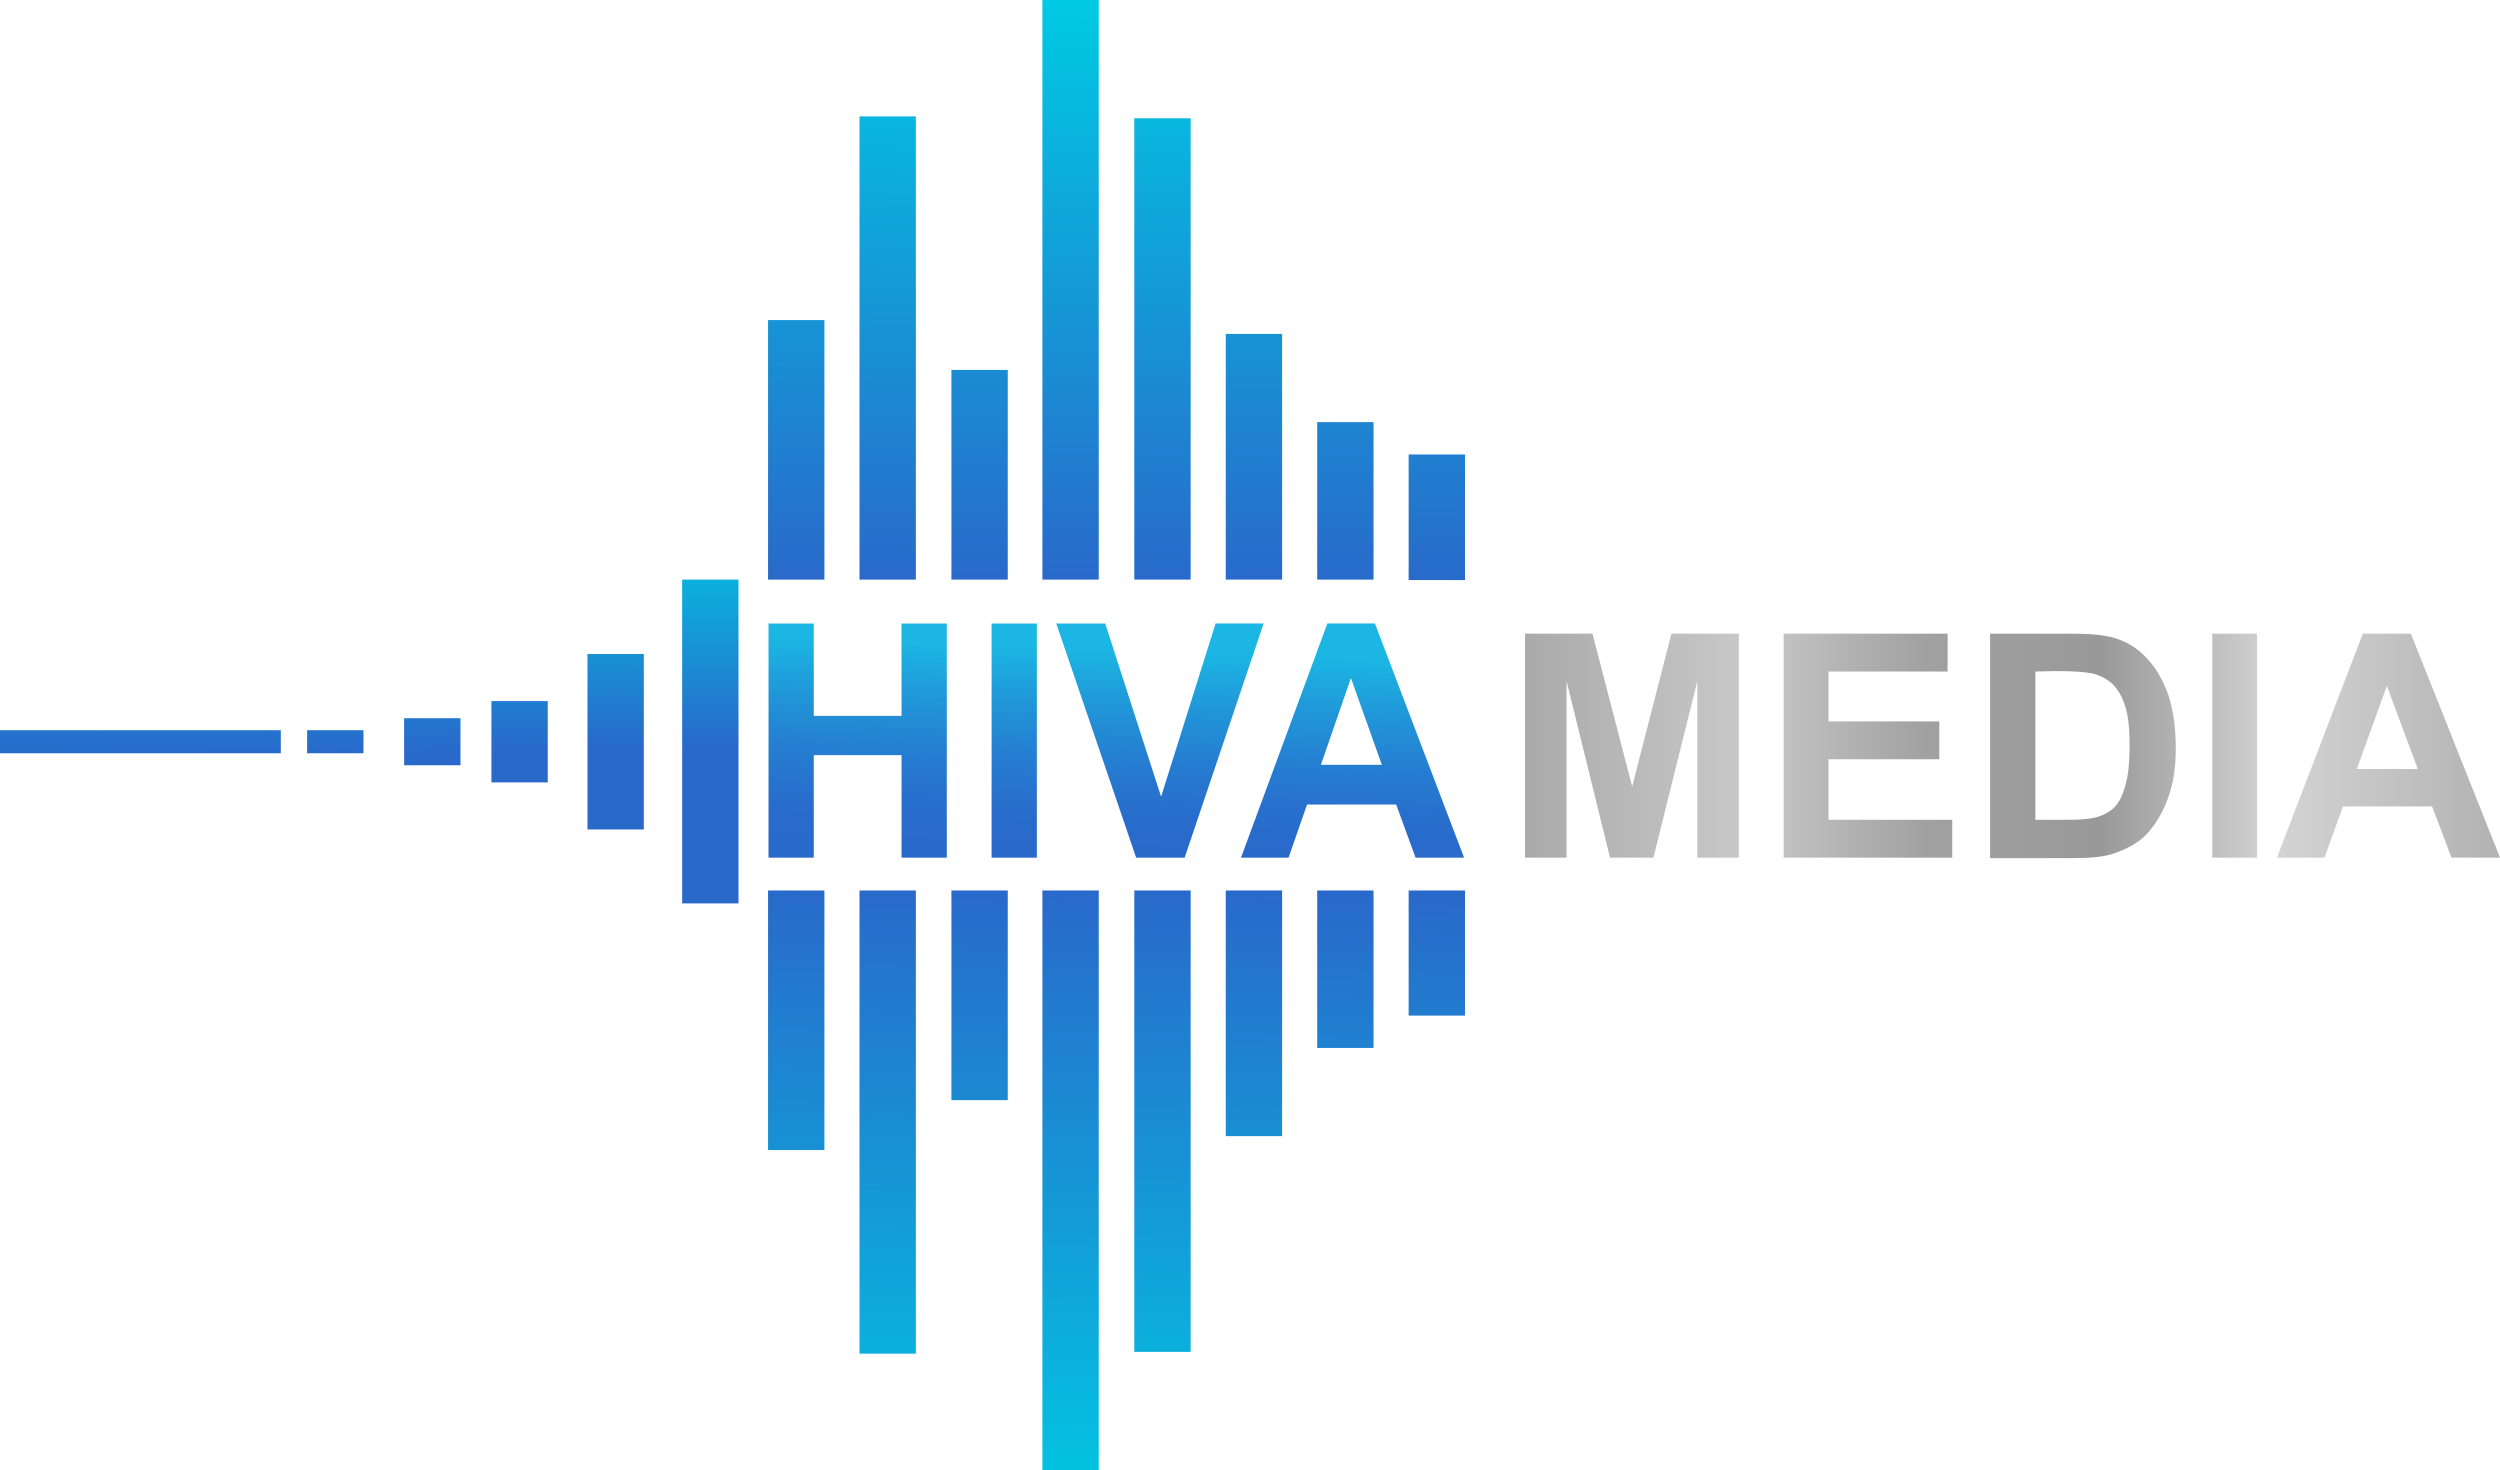
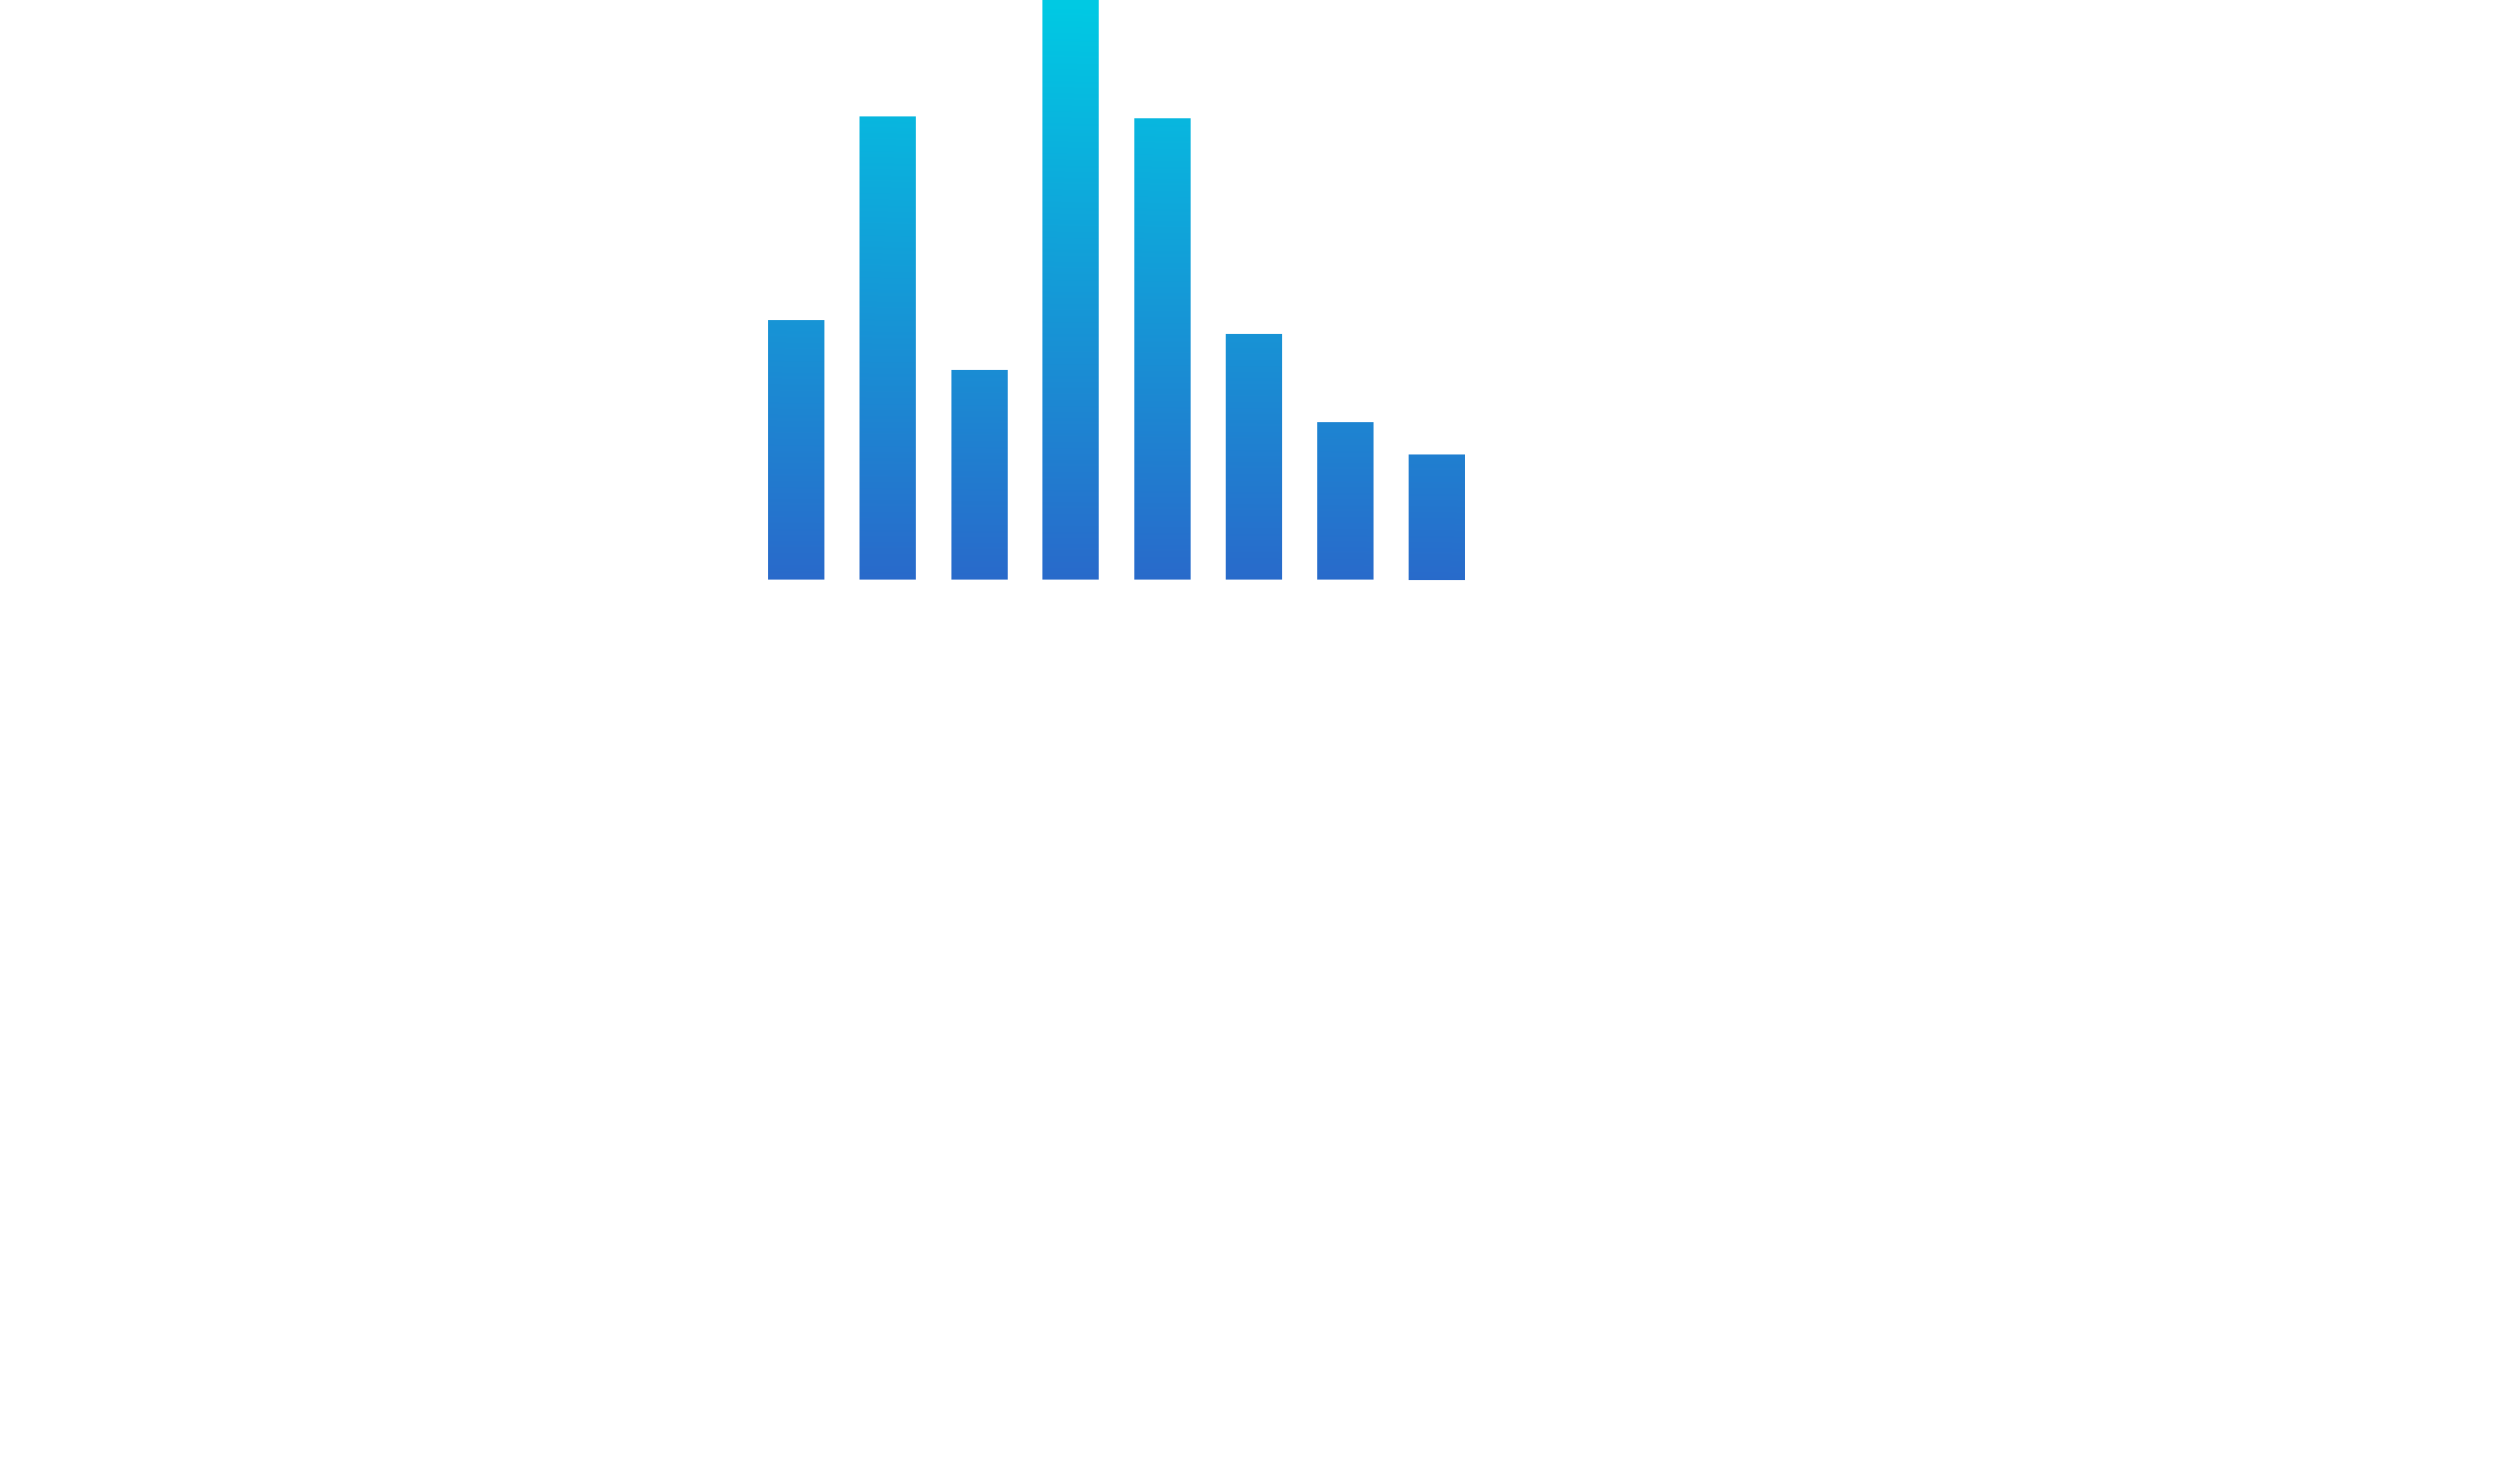
<svg xmlns="http://www.w3.org/2000/svg" id="Layer_1" x="0px" y="0px" viewBox="0 0 541.3 318.3" style="enable-background:new 0 0 541.3 318.3;" xml:space="preserve">
  <style type="text/css">	.st0{fill-rule:evenodd;clip-rule:evenodd;fill:url(#SVGID_1_);}	.st1{fill-rule:evenodd;clip-rule:evenodd;fill:url(#SVGID_00000170243949916129647840000003744995276000081310_);}	.st2{fill-rule:evenodd;clip-rule:evenodd;fill:url(#SVGID_00000092447472934539409550000006206286578526133408_);}	.st3{fill-rule:evenodd;clip-rule:evenodd;fill:url(#SVGID_00000145744086053094545730000001950577509580922539_);}	.st4{fill-rule:evenodd;clip-rule:evenodd;fill:url(#SVGID_00000002357450182117157910000010372556931425613994_);}</style>
  <linearGradient id="SVGID_1_" gradientUnits="userSpaceOnUse" x1="241.439" y1="193.628" x2="242.888" y2="318.498" gradientTransform="matrix(1 0 0 -1 0 320)">
    <stop offset="0" style="stop-color:#2969CA" />
    <stop offset="1" style="stop-color:#00C9E3" />
  </linearGradient>
  <path class="st0" d="M237.9,0h-12.2v125.5h12.2V0L237.9,0z M257.8,25.6h-12.2v99.9h12.2V25.6L257.8,25.6z M277.6,72.3h-12.2v53.2 h12.2V72.3L277.6,72.3z M297.4,91.4h-12.2v34.1h12.2V91.4L297.4,91.4z M317.2,98.4H305v27.2h12.2V98.4L317.2,98.4z M218.1,80.1H206 v45.4h12.2V80.1L218.1,80.1z M198.3,25.2h-12.2v100.3h12.2V25.2L198.3,25.2L198.3,25.2z M178.5,69.3h-12.2v56.2h12.2V69.3z" />
  <linearGradient id="SVGID_00000099631900989061423870000005044528555652699308_" gradientUnits="userSpaceOnUse" x1="241.98" y1="127.16" x2="239.92" y2="-8.72" gradientTransform="matrix(1 0 0 -1 0 320)">
    <stop offset="0" style="stop-color:#2969CA" />
    <stop offset="1" style="stop-color:#00C9E3" />
  </linearGradient>
-   <path style="fill-rule:evenodd;clip-rule:evenodd;fill:url(#SVGID_00000099631900989061423870000005044528555652699308_);" d=" M237.9,318.3h-12.2V192.8h12.2V318.3L237.9,318.3z M257.8,292.7h-12.2v-99.9h12.2V292.7L257.8,292.7z M277.6,246h-12.2v-53.2h12.2 V246L277.6,246z M297.4,226.9h-12.2v-34.1h12.2V226.9L297.4,226.9L297.4,226.9z M317.2,219.9H305v-27.1h12.2V219.9L317.2,219.9z  M218.1,238.2H206v-45.4h12.2V238.2L218.1,238.2z M198.3,293.1h-12.2V192.8h12.2V293.1L198.3,293.1z M178.5,249h-12.2v-56.2h12.2 V249z" />
  <linearGradient id="SVGID_00000127005792051602432250000015425874199556286116_" gradientUnits="userSpaceOnUse" x1="80.211" y1="157.05" x2="79.461" y2="206.77" gradientTransform="matrix(1 0 0 -1 0 320)">
    <stop offset="0" style="stop-color:#2969CA" />
    <stop offset="1" style="stop-color:#00C9E3" />
  </linearGradient>
-   <path style="fill-rule:evenodd;clip-rule:evenodd;fill:url(#SVGID_00000127005792051602432250000015425874199556286116_);" d=" M159.9,125.5h-12.2v70.1h12.2V125.5L159.9,125.5z M139.4,141.6h-12.2v38h12.2V141.6L139.4,141.6z M118.6,151.8h-12.2v17.6h12.2 L118.6,151.8C118.6,151.8,118.6,151.8,118.6,151.8z M99.7,155.5H87.5v10.2h12.2L99.7,155.5C99.7,155.5,99.7,155.5,99.7,155.5z  M78.6,158.1H66.5v5h12.2V158.1L78.6,158.1z M60.8,158.1H0v5h60.8L60.8,158.1L60.8,158.1z" />
  <linearGradient id="SVGID_00000170239970564176752420000010078465162495540878_" gradientUnits="userSpaceOnUse" x1="240.88" y1="136.19" x2="242.4" y2="179.07" gradientTransform="matrix(1 0 0 -1 0 320)">
    <stop offset="0" style="stop-color:#2969CA" />
    <stop offset="0.202" style="stop-color:#286ECC" />
    <stop offset="0.457" style="stop-color:#257ED1" />
    <stop offset="0.74" style="stop-color:#2098D9" />
    <stop offset="1" style="stop-color:#1BB6E3" />
  </linearGradient>
-   <path style="fill-rule:evenodd;clip-rule:evenodd;fill:url(#SVGID_00000170239970564176752420000010078465162495540878_);" d=" M166.4,185.7V135h9.8v20h19v-20h9.8v50.7h-9.8v-22.2h-19v22.2H166.4z M317,185.7h-10.5l-4.2-11.5H283l-4,11.5h-10.3l18.7-50.7h10.3 L317,185.7L317,185.7L317,185.7z M299.2,165.6l-6.7-18.8l-6.5,18.8H299.2L299.2,165.6z M246,185.7h10.5l17.1-50.7h-10.4l-11.8,37.5 L239.3,135h-10.6L246,185.7L246,185.7L246,185.7z M214.7,185.7V135h9.8v50.7H214.7z" />
  <linearGradient id="SVGID_00000024701872496574124290000017849669673642753962_" gradientUnits="userSpaceOnUse" x1="541.28" y1="158.53" x2="330.19" y2="158.53" gradientTransform="matrix(1 0 0 -1 0 320)">
    <stop offset="0" style="stop-color:#B3B2B3" />
    <stop offset="0.23" style="stop-color:#D4D4D4" />
    <stop offset="0.41" style="stop-color:#999999" />
    <stop offset="0.59" style="stop-color:#A2A1A2" />
    <stop offset="0.77" style="stop-color:#C9C9C9" />
    <stop offset="1" style="stop-color:#AAAAAA" />
  </linearGradient>
-   <path style="fill-rule:evenodd;clip-rule:evenodd;fill:url(#SVGID_00000024701872496574124290000017849669673642753962_);" d=" M330.2,185.7v-48.5h14.6l8.6,33.1l8.5-33.1h14.6v48.5h-9l0-38.2l-9.5,38.2h-9.4l-9.4-38.2l0,38.2L330.2,185.7L330.2,185.7z  M541.3,185.7h-10.5l-4.2-11.1h-19.3l-4,11.1h-10.3l18.6-48.5H522L541.3,185.7L541.3,185.7L541.3,185.7z M523.5,166.5l-6.7-18 l-6.5,18L523.5,166.5L523.5,166.5z M479,185.7v-48.5h9.7v48.5H479z M430.9,137.2h17.7c4,0,7,0.3,9.1,0.9c2.8,0.8,5.2,2.3,7.2,4.5 c2,2.1,3.5,4.8,4.6,7.9c1,3.1,1.6,6.9,1.6,11.5c0,4-0.5,7.4-1.5,10.3c-1.2,3.5-2.9,6.4-5.1,8.6c-1.7,1.7-4,2.9-6.8,3.9 c-2.1,0.7-5,1-8.6,1h-18.2L430.9,137.2L430.9,137.2L430.9,137.2z M440.7,145.4v32.1h7.2c2.7,0,4.6-0.2,5.8-0.5 c1.6-0.4,2.9-1.1,3.9-2c1-0.9,1.9-2.5,2.5-4.7c0.7-2.2,1-5.1,1-8.9s-0.3-6.6-1-8.6c-0.6-2-1.6-3.6-2.7-4.7c-1.2-1.1-2.7-1.9-4.5-2.3 c-1.3-0.3-4-0.5-7.9-0.5L440.7,145.4L440.7,145.4z M386.2,185.7v-48.5h35.5v8.2h-25.8v10.8h24v8.2h-24v13.1h26.8v8.2L386.2,185.7 L386.2,185.7z" />
</svg>